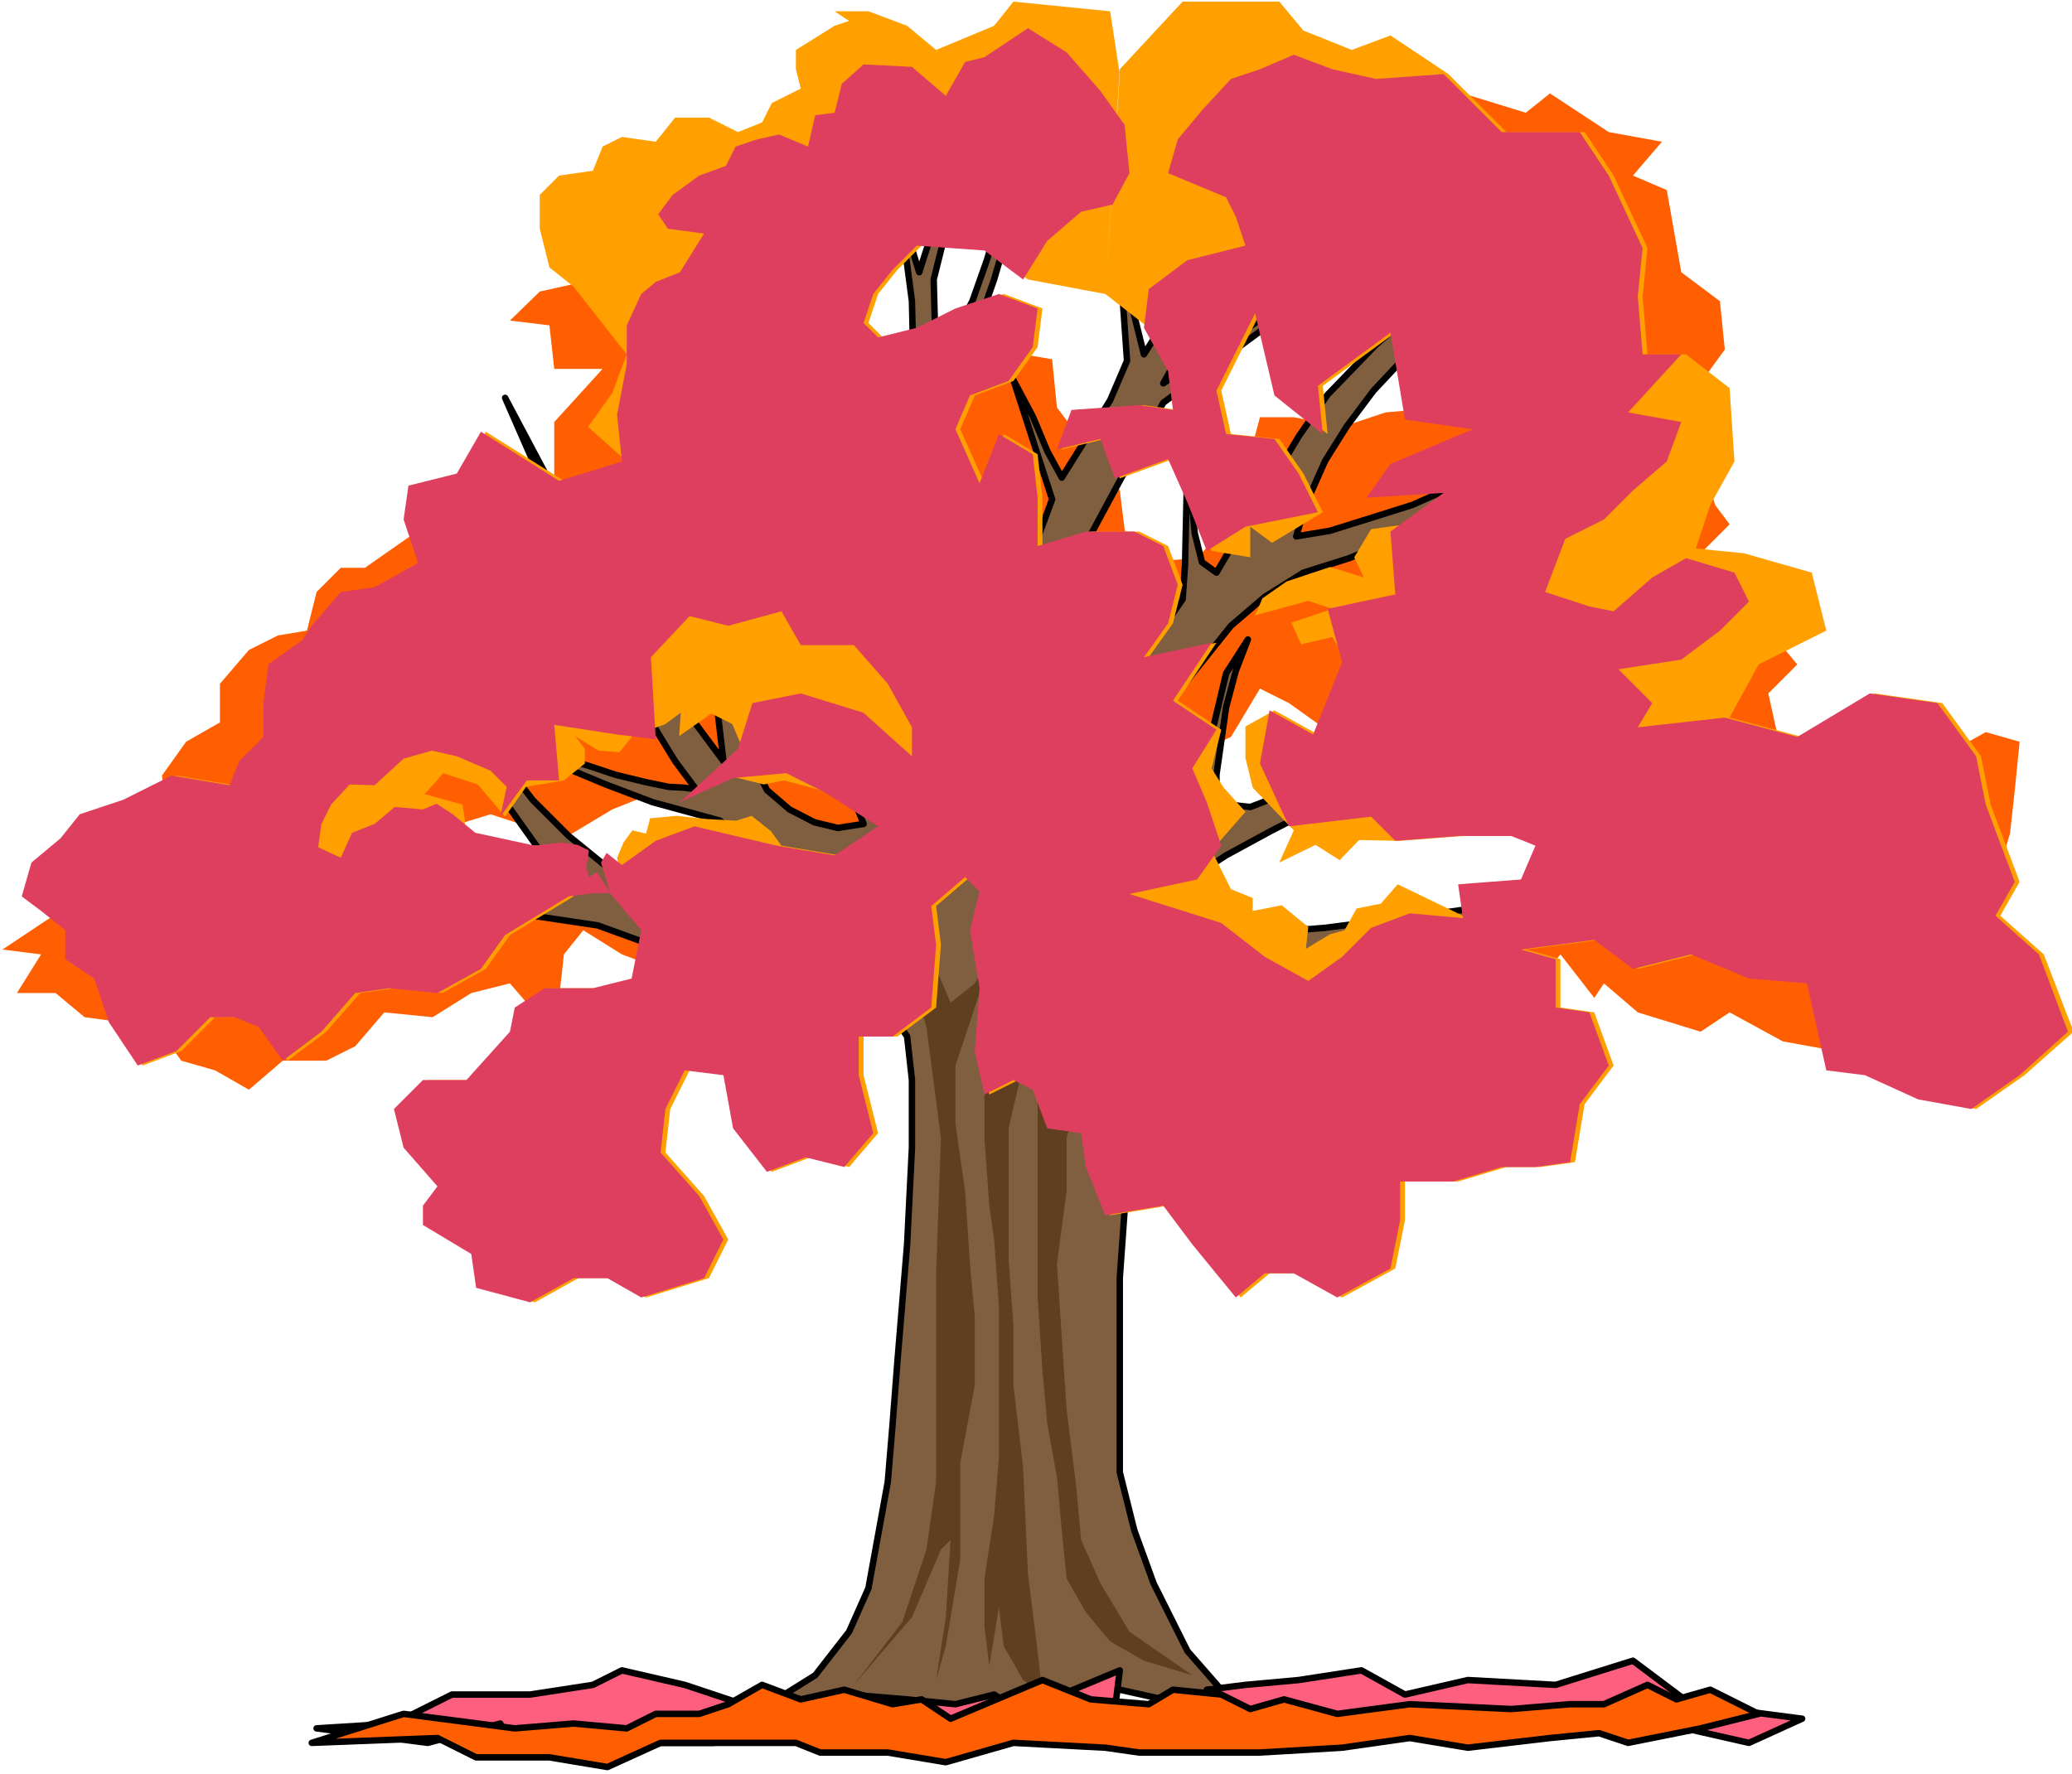
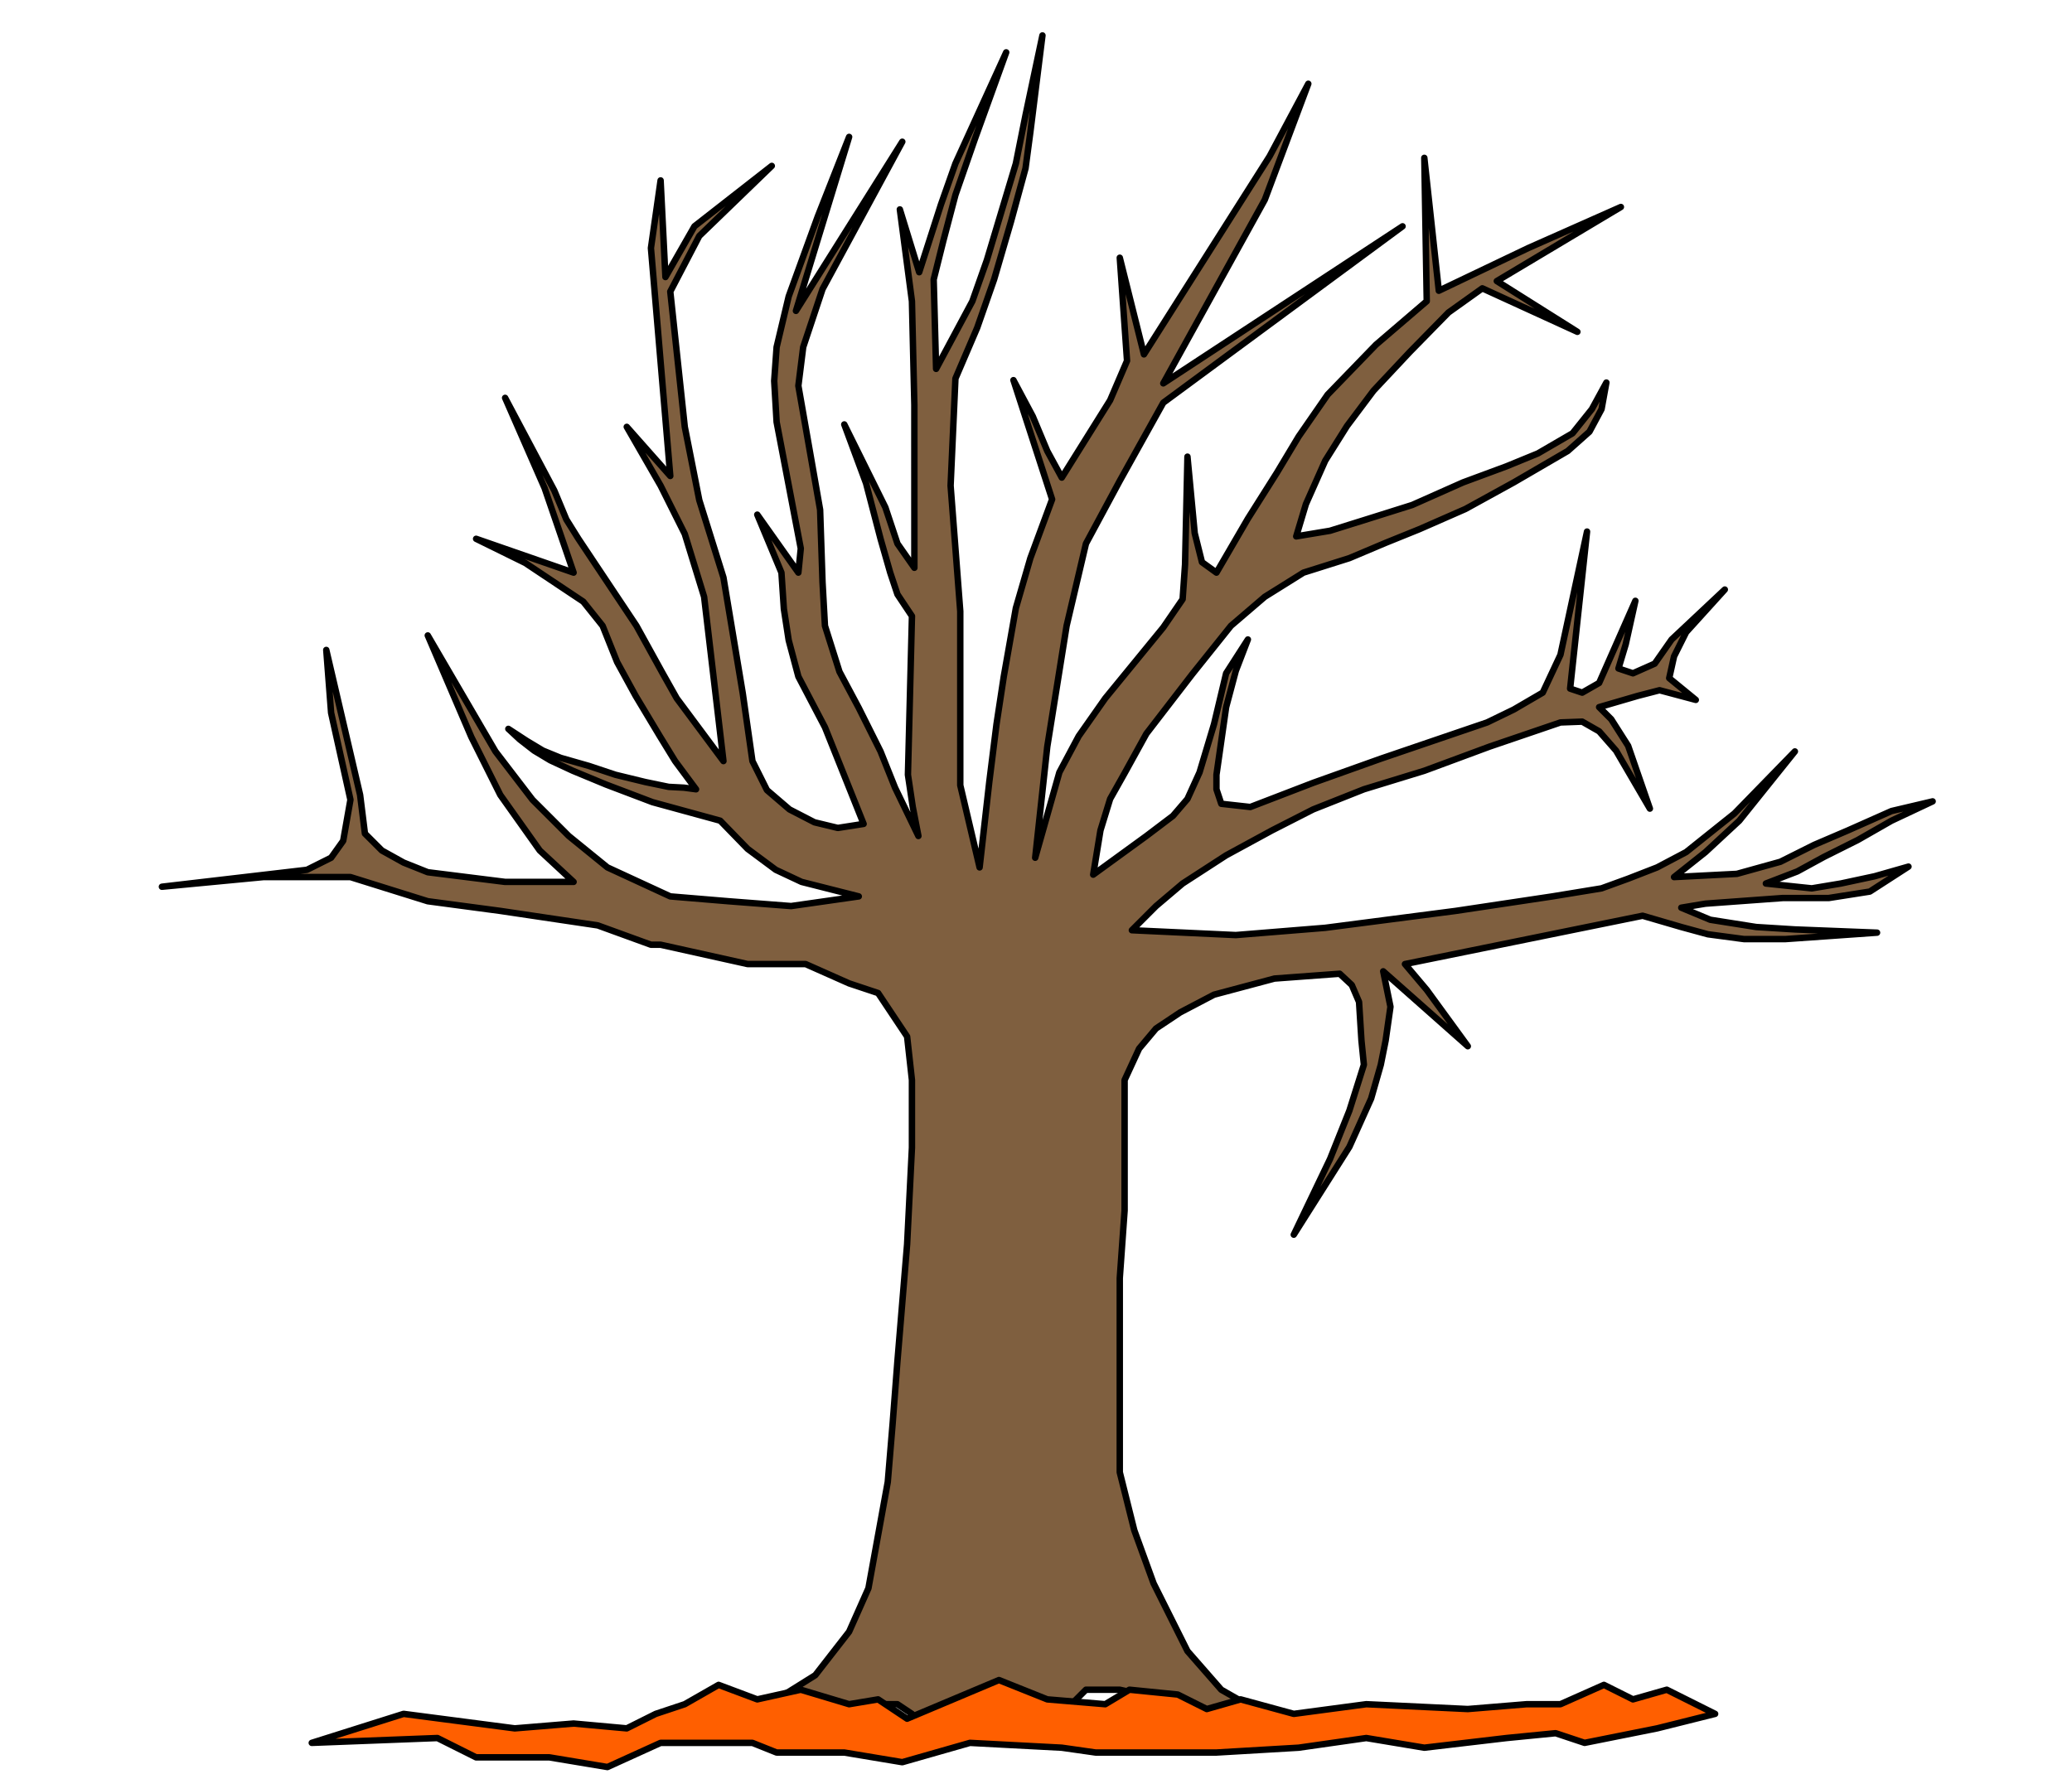
<svg xmlns="http://www.w3.org/2000/svg" width="428.667" height="367.167" fill-rule="evenodd" stroke-linecap="round" preserveAspectRatio="none" viewBox="0 0 2572 2203">
  <style>.pen2{stroke:none}.brush4{fill:#ff5f00}.pen4{stroke:#000;stroke-width:8;stroke-linejoin:round}</style>
-   <path d="m748 458-60 66v67l-67 30-72 12-36 30-60 42h-30l-30 30-12 48-36 6-36 18-36 42v48l-42 24-30 42 12 84-156 96-54 36 48 6-30 48h48l36 30 90 12 30 42 42 12 42 24 42-36h54l36-18 36-42 60 6 48-30 48-12 31 36 30-18 6-54 24-30 48 30 48 18 60-18-30-54-54-36-66-12-145 36-138-60 84-24 78-24 91 30 60-36 60-24 60 24 36 72 114-6 72 24 90-12 36-126 78-12 42-42 114 42 66-30 36-60 36 18 42 30 114 48 156-6 6 66h73l-175 186 78 42 43-54 42 54 12-18 42 36 78 24 36-24 66 36 66 12 72-30 126-180 18-60 6-54 6-60-42-12-54 30-204-24-12-54 36-36-30-36-90-102 36-36-18-24-36-127 48-66-6-60-48-36-18-102-42-18 36-42-66-12-73-48-30 24-78-24-66 36 199 174-73 114-84 66-72 6-54 18-60-12h-42l-18 67-6 48-54 60-78 6-12-42-6-48-78-103-6-60-72-12-18-42-72 30-72 84h-72l-90 36-186-192-54 12-37 36 49 6 6 54h60z" class="pen2 brush4" />
  <path d="m916 2140 96-60 42-54 24-54 12-66 12-66 6-72 6-78 12-145 6-120v-84l-6-54-36-54-36-12-54-24h-72l-108-24h-12l-66-24-121-18-90-12-96-30H327l-126 12 180-21 30-15 15-21 9-51-24-108-6-78 42 180 6 48 21 21 27 15 30 12 96 12h85l-42-39-49-69-36-72-54-126 84 144 46 60 45 45 48 39 78 36 72 6 78 6 84-12-71-18-32-15-35-26-34-35-84-23-58-22-41-17-28-13-20-12-18-14-14-13 23 15 20 12 22 9 35 10 33 11 37 9 29 6 19 1 15 2-26-35-19-31-30-50-23-42-18-45-24-30-72-48-61-30 121 42-36-105-49-112 61 115 15 36 15 24 30 45 42 63 32 58 18 32 58 78-24-204-24-78-30-60-42-73 54 61-24-283 12-84 6 120 36-63 96-75-90 87-36 69 18 168 18 91 30 96 24 144 12 84 18 36 28 24 31 16 29 7 32-5-48-120-33-63-12-45-6-39-3-45-30-72 51 72 3-30-30-157-3-51 3-42 15-63 36-99 39-99-66 216 132-210-99 183-24 72-6 48 27 154 3 90 3 54 18 57 24 45 27 54 18 45 29 60-7-36-6-40 5-197-18-27-9-27-12-42-18-69-27-73 51 103 15 45 21 30V503l-3-129-15-114 24 78 27-84 18-51 63-138-39 108-24 69-15 57-12 48 3 111 45-84 18-51 18-60 18-60 12-60 21-99-15 120-6 45-18 66-21 72-21 60-27 63-6 133 12 156v216l24 102 12-106 9-72 9-59 15-85 18-62 27-73-48-148 24 45 18 43 18 33 60-96 21-49-9-128 30 120 156-246 48-90-54 144-126 228 297-195-297 219-54 97-42 78-24 102-24 150-15 138 30-106 24-45 33-47 45-55 27-33 24-35 3-43 3-134 9 95 9 36 18 13 39-67 36-57 27-45 36-52 60-62 63-54-3-178 18 165 111-53 115-51-154 92 100 63-118-54-42 30-48 49-45 48-33 44-27 43-24 54-12 40 42-7 48-15 54-17 63-28 54-20 39-16 43-25 24-30 18-33-6 33-15 28-27 24-67 39-60 33-57 25-42 17-45 19-57 18-48 30-42 36-48 60-57 74-27 49-18 32-12 39-9 55 66-48 33-25 18-21 15-33 18-60 15-63 27-42-15 39-12 45-6 42-6 42v18l6 18 36 4 78-30 84-30 132-45 33-16 36-21 22-47 33-153-21 195 15 5 21-12 45-102-12 54-9 30 18 6 27-12 21-30 66-62-48 53-15 30-6 27 33 27-45-12-27 7-48 14 15 15 21 33 27 78-42-72-21-24-21-12-27 1-88 30-81 30-75 23-63 25-51 26-57 31-54 35-33 28-30 30 129 6 111-9 162-21 120-18 61-10 33-12 36-14 36-19 60-48 75-77-69 86-42 39-39 31 78-4 54-15 42-21 42-18 54-24 51-12-51 24-42 24-42 21-33 18-39 15 57 6 36-6 42-9 42-12-48 31-51 8h-57l-96 7-30 5 36 15 57 9 48 3 102 4-114 8h-51l-45-6-33-9-48-14-118 24-177 36 27 32 51 70-105-93 9 44-6 42-6 30-12 42-27 60-69 109 45-94 24-60 18-57-3-30-3-48-9-21-15-14-81 6-75 20-42 22-30 20-21 25-18 39v162l-6 84v241l18 72 24 66 42 84 42 48 42 24 72 30-96-12-90-30-54-12h-42l-30 30-24-12-48-6-42 12-42 24-30 12v-30l-18-12h-42l-36 12h-12l-108 12z" class="pen4" style="fill:#7f5f3f" />
-   <path d="m1066 1155 36 24 30 36 18 60 18 138-6 168v259l-12 84-30 90-60 78 72-84 36-84 12-12-6 96-12 78 12-42 18-108v-120l18-96v-85l-6-66-6-90-12-84v-72l30-90 6 126v54l6 84 6 42 6 84v187l-6 72-12 78v60l6 48 12-72 6 48 24 42 24 18-6-54-12-96-6-132-12-102v-73l-6-84v-162l18-78 84-162-30 102-24 54-12 54v240l6 91 6 66 12 66 6 66 6 60 24 42 30 36 42 24 60 18-78-54-36-60-24-54-6-66-12-96-6-90-6-91 12-90v-66l18-60 24-66 18-60 54-42-78 36 42-114-66 48-42 48-24 66-18 30-12-78 24-96v-114l-24 126-12 54-18 30-30 24-18-42-96-48z" class="pen2" style="fill:#5f3f1f" />
-   <path d="m1162 62-36-30-48-18h-42l18 12-18 6-48 30v24l6 24-36 18-12 24-30 12-36-18h-42l-24 30-42-6-24 12-12 30-42 6-24 24v42l12 48 30 24 66 84-18 48-30 42 48 43-78 24-97-61-30 52-60 15-6 42 18 54-54 30-42 6-36 42-12 18-42 30-6 48v42l-30 30-12 30-72-12-60 30-54 18-24 30-36 30-12 42 24 18 30 24v36l36 24 18 54 36 54 48-18 42-42h30l30 12 30 42 48-36 42-48 42-6 60 6 54-30 30-42 79-48-42-63-74-3-19-12v-18l-3-18-47-13 11-12 12-14 43 14 34 40 26-37 47-8 26-21v-18l-12-16 29 18 26 2 16-20 41-15 19-14-2 29 40-28 26 13 13 31-33 28 27 8 32 8 25-5 57 15 66 42-54 36-72-12-13-18-24-19-19 6-36-2-38-4-33 3-5 19-17-4-11 15-8 19 12 60 24 30-12 60-48 12h-60l-36 24-7 30-54 60h-54l-36 36 12 48 42 48-18 24v24l60 36 6 42 67 18 54-30h42l42 24 78-24 24-48-30-54-48-54 6-54 24-48 48 6 12 66 42 54 48-18 48 12 36-42-18-72v-48h42l48-36 6-78-6-48 42-36 18 18-12 48 12 72-6 78 12 54 36-18 24 12 18 48 42 6 6 42 24 60 72-12 36 48 54 66 36-30h36l54 30 66-36 12-60v-48h66l60-18h42l43-6 12-72 36-48-24-66-42-6v-60l-43-12 91-12 48 36 72-18 72 30 72 6 24 108 48 6 66 30 66 12 60-42 61-54-37-96-54-48 24-42-36-96-12-60-48-66-84-12-90 54-90-24 36-66 84-42-18-72-84-24-60-6 18-54 30-54-6-91-54-42h-48l-6-72 6-60-42-90-36-54h-97l-72-72-72-48-48 18-60-24-30-36h-120l-78 84-18 279 54 42 30 54 6 48-42-6-84 6-18 49 54-13 18 49 66-24 24 54 24 60 48 8v-38l27 20 63-38-24-48-30-43-60-6-12-54 48-96 24 102 60 48-6-60 90-66 18 108 84 12-102 43 211 60-133 6-108 15-21 35 12 25-42-13-54 18-30 21-9 21 66-18 30 10-51 17 12 27 39-9 18 31-36 90-54-30-36 20v39l9 37 51 53-18 40 45-22 30 19 24-25 51 1 78-6h66l30 12-18 42-78 6 6 42-87-42-21 24-30 6-15 27-18 5-30 18 3-27-33-27-36 7v-16l-27-11-24-48 42-48-27-30-15-24 12-48-54-36 48-72-84 18 30-42 12-48-18-48-36-18h-60l-60 18v-60l-6-54-42-25-24 61-30-67 18-42 48-18 30-42 6-48-48-18-54 18-48 24-48 12-18-18 12-36 24-30 30-30 48-18 36 24 48 36 96 18 18-273-12-78-120-12-24 30-72 30z" class="pen2" style="fill:#ff9f00" />
-   <path d="m1003 182-36-15-27 6-27 9-12 24-33 12-33 24-18 24 12 18 45 6-30 48-30 12-18 15-18 39v48l-12 63 6 58-78 24-97-61-30 52-60 15-6 42 18 54-54 30-42 6-36 42-12 18-42 30-6 48v42l-30 30-12 30-72-12-60 30-54 18-24 30-36 30-12 42 24 18 30 24v36l36 24 18 54 36 54 48-18 42-42h30l30 12 30 42 48-36 42-48 42-6 60 6 54-30 30-42 79-48 31-4h21l-17-26-10 6-3-12 3-21-14-7-21-3-32 4-74-16-28-23-20-13-17 7-35-3-25 21-28 11-14 31-28-13 4-29 12-24 23-25 31 1 36-33 35-10 31 7 42 18 20 20-8 37 33-45h40l-6-69 78 12 48 6-6-102 48-51 48 12 66-18 24 42h66l42 48 30 54v36l-60-54-78-24-60 12-18 57-72 66 66-30 66-6 48 24 66 42-54 36-72-12-102-24-48 18-42 30-19-15-7 12 12 39 38 45-12 60-48 12h-60l-37 24-6 30-54 60h-54l-36 36 12 48 42 48-18 24v24l60 36 6 42 67 18 54-30h42l42 24 78-24 24-48-30-54-48-54 6-54 24-48 48 6 12 66 42 54 48-18 48 12 36-42-18-72v-48h42l48-36 6-78-6-48 42-36 18 18-12 48 12 72-6 78 12 54 36-18 24 12 18 48 42 6 6 42 24 60 72-12 36 48 54 66 36-30h36l54 30 66-36 12-60v-48h66l60-18h42l43-6 12-72 36-48-24-66-42-6v-60l-43-12 91-12 48 36 72-18 72 30 72 6 24 108 48 6 66 30 66 12 60-42 60-54-36-96-54-48 24-42-36-96-12-60-48-66-84-12-90 54-90-24-108 12 18-30-42-42 78-12 48-36 36-36-18-36-60-18-42 24-48 42-30-6-55-18 25-66 48-24 36-36 42-36 18-49-66-12 66-72h-48l-6-72 6-60-42-90-36-54h-97l-72-72-84 6-54-12-48-18-42 18-36 12-36 39-30 36-12 42 72 30 12 24 12 36-72 18-48 36-6 48 30 54 6 48-42-6-84 6-18 49 54-13 18 49 66-24 24 54 24 60 48-30 90-18-24-48-30-43-60-6-12-54 48-96 24 102 60 48-6-60 90-66 18 108 84 12-102 43-30 42 96-6-66 48 6 78-84 18 18 66-36 90-54-30-12 66 36 78 102-12 30 30 78-6h66l30 12-18 42-78 6 6 42-66-6-48 18-36 36-42 30-54-30-54-42-114-36 84-18 30-42-18-54-18-42 30-48-54-36 48-72-84 18 30-42 12-48-18-48-36-18h-60l-60 18v-60l-6-54-42-25-24 61-30-67 18-42 48-18 30-42 6-48-48-18-54 18-48 24-48 12-18-18 12-36 24-30 30-30 84 6 48 36 30-48 42-36 39-9 21-39-6-60-30-42-42-48-48-30-54 36-24 6-24 42-42-36-60-3-27 24-9 36-24 3-9 39z" class="pen2" style="fill:#df3f5f" />
-   <path d="m850 2092-78-18-36 18-78 12h-97l-72 36-96 6 138 18 90-24 12 24 61-6 30 12 24-12 36 6h102l84-18 84 12 60 6h66l24-24 138 6 138 18 66-18 60 18 108-18h132l193-12 132 30 66-30-138-18-72-54-96 30-109-6-78 18-54-30-78 12-66 6-48 6-12 36-102-12 6-48-72 30-36 30-48-30-48 12-60-6-72-6-54 30-60-12-90-30z" class="pen4" style="fill:#ff5f7f" />
-   <path d="m387 2164 114-36 138 18 73-6 66 6 36-18h54l36-12 42-24 48 18 54-12 60 18 36-6 36 24 114-48 60 24 72 6 30-18 60 6 36 18 42-12 66 18 90-12 126 6 73-6h42l54-24 36 18 42-12 60 30-72 18-90 18-36-12-61 6-102 12-72-12-84 12-102 6h-150l-42-6-114-6-84 24-72-12h-84l-30-12H820l-66 30-72-12h-91l-48-24-156 6z" class="pen4 brush4" />
+   <path d="m387 2164 114-36 138 18 73-6 66 6 36-18l36-12 42-24 48 18 54-12 60 18 36-6 36 24 114-48 60 24 72 6 30-18 60 6 36 18 42-12 66 18 90-12 126 6 73-6h42l54-24 36 18 42-12 60 30-72 18-90 18-36-12-61 6-102 12-72-12-84 12-102 6h-150l-42-6-114-6-84 24-72-12h-84l-30-12H820l-66 30-72-12h-91l-48-24-156 6z" class="pen4 brush4" />
</svg>